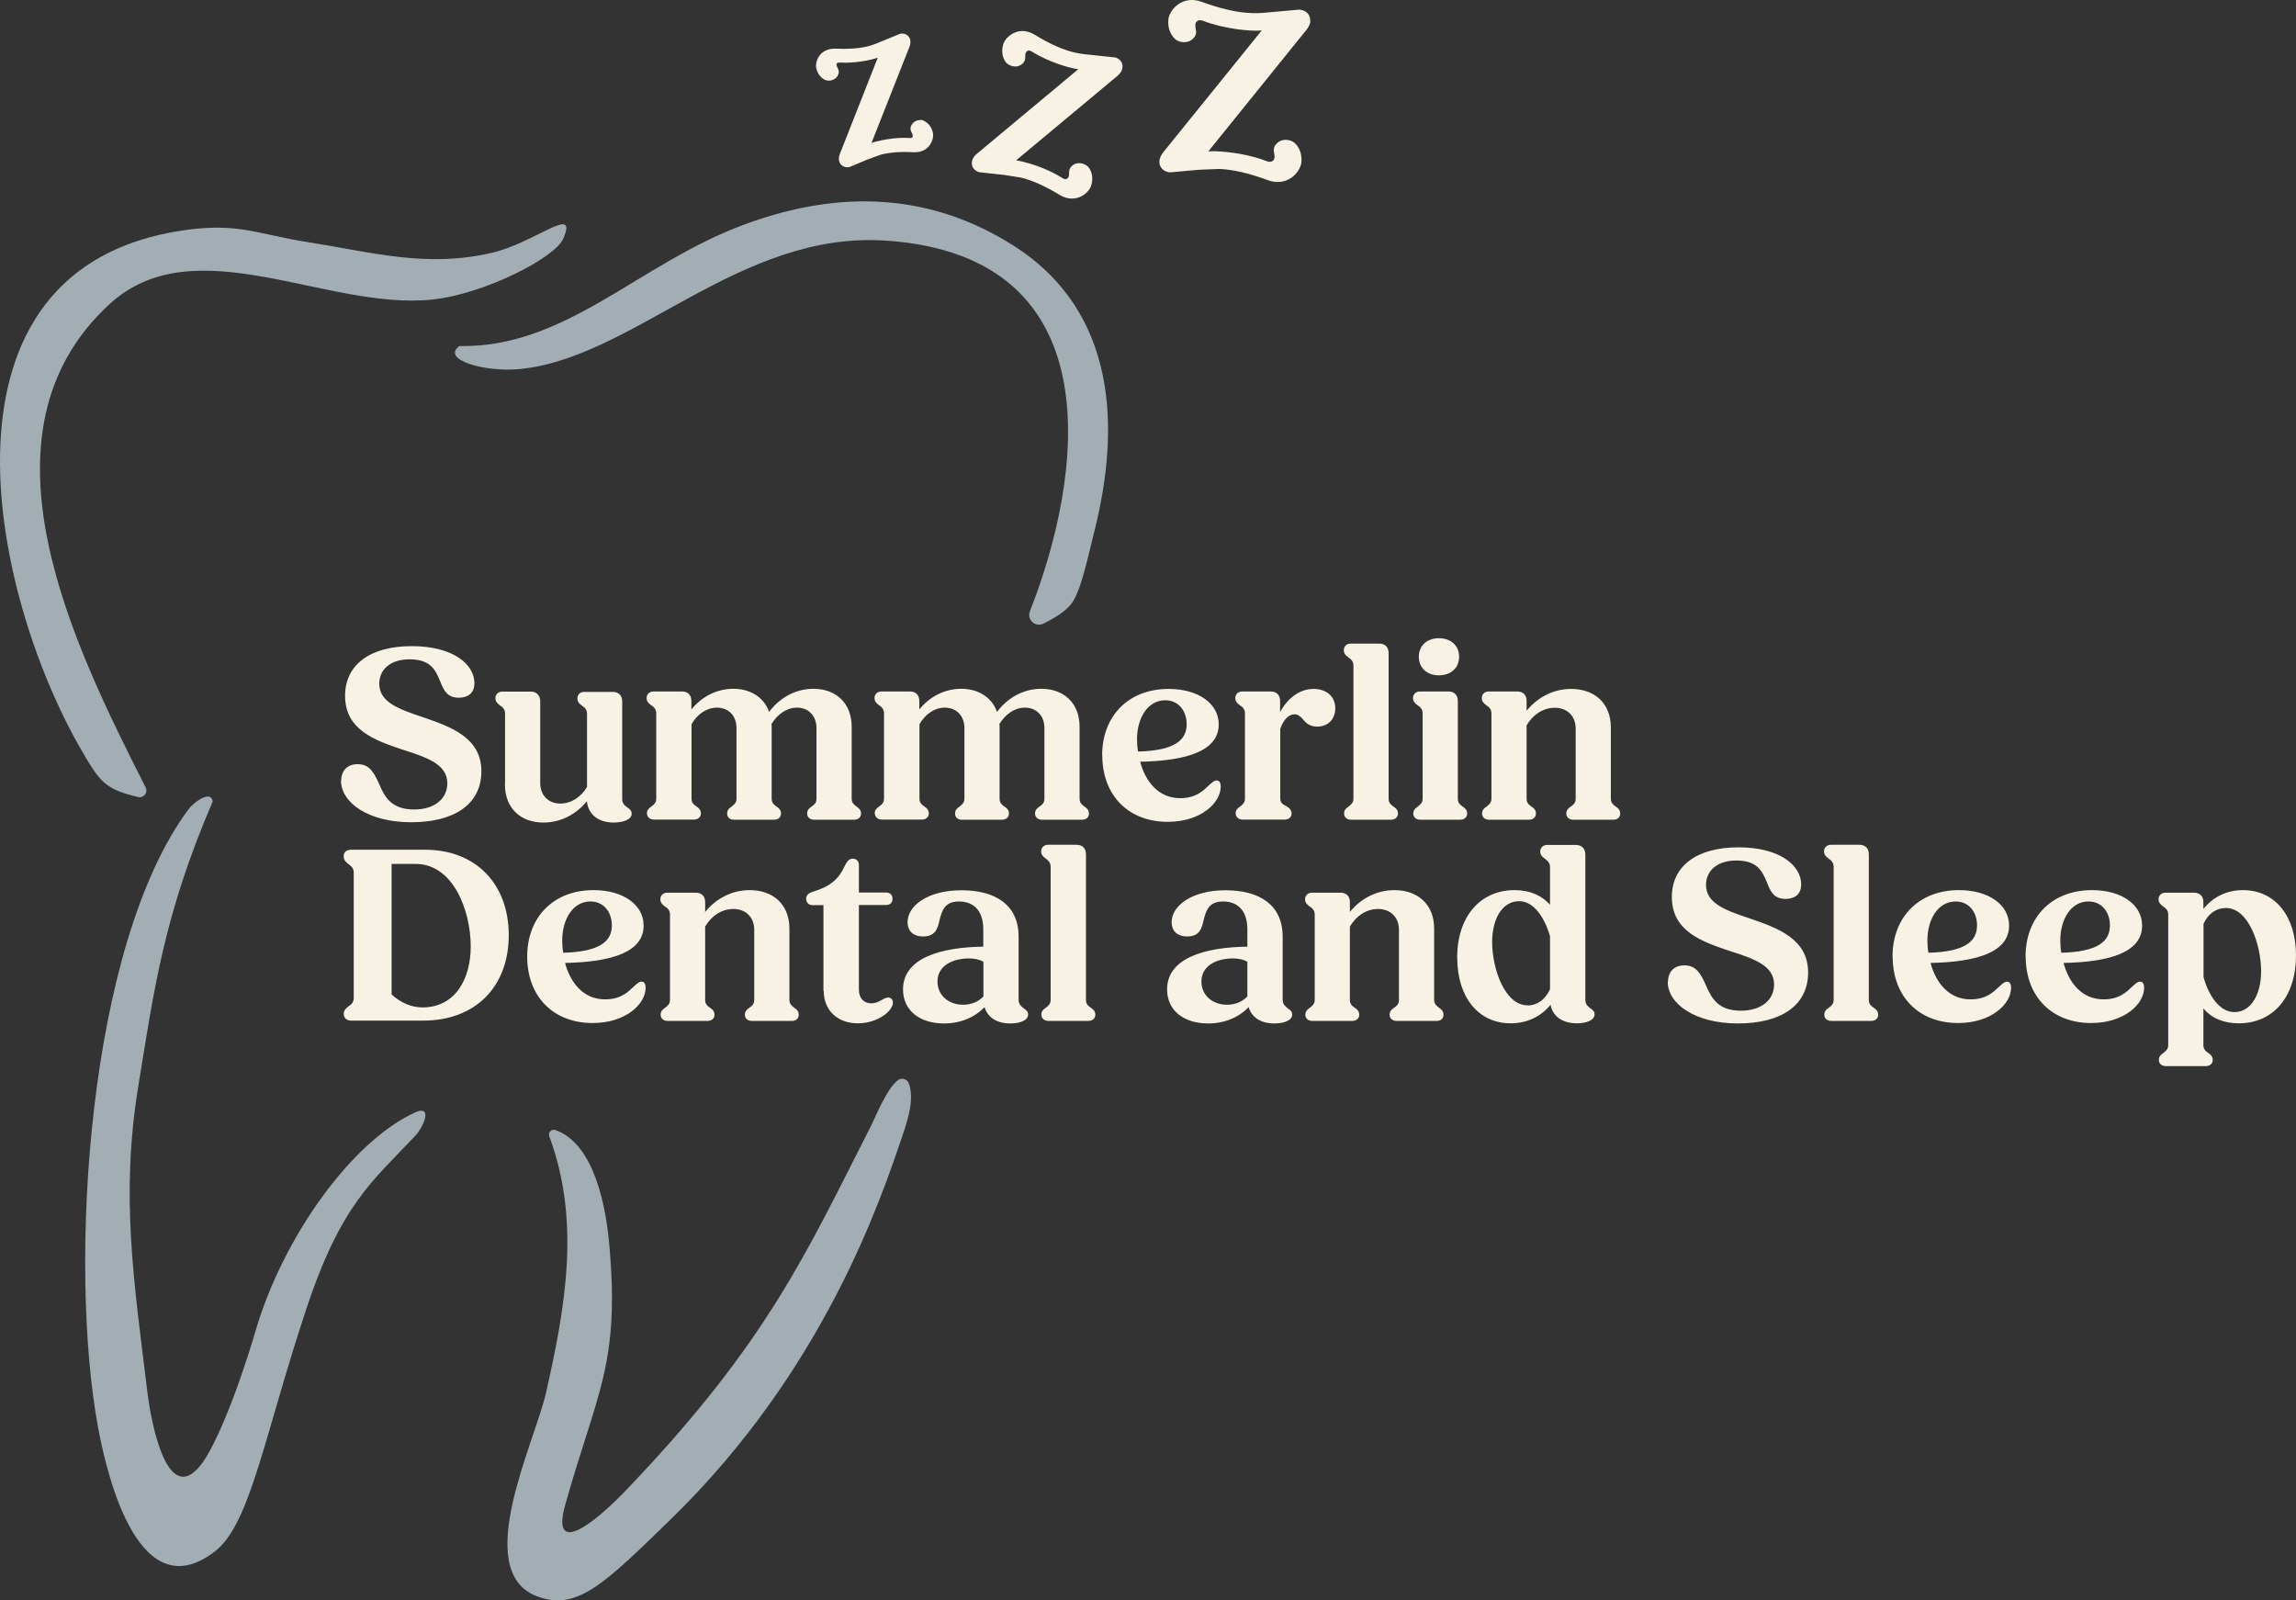
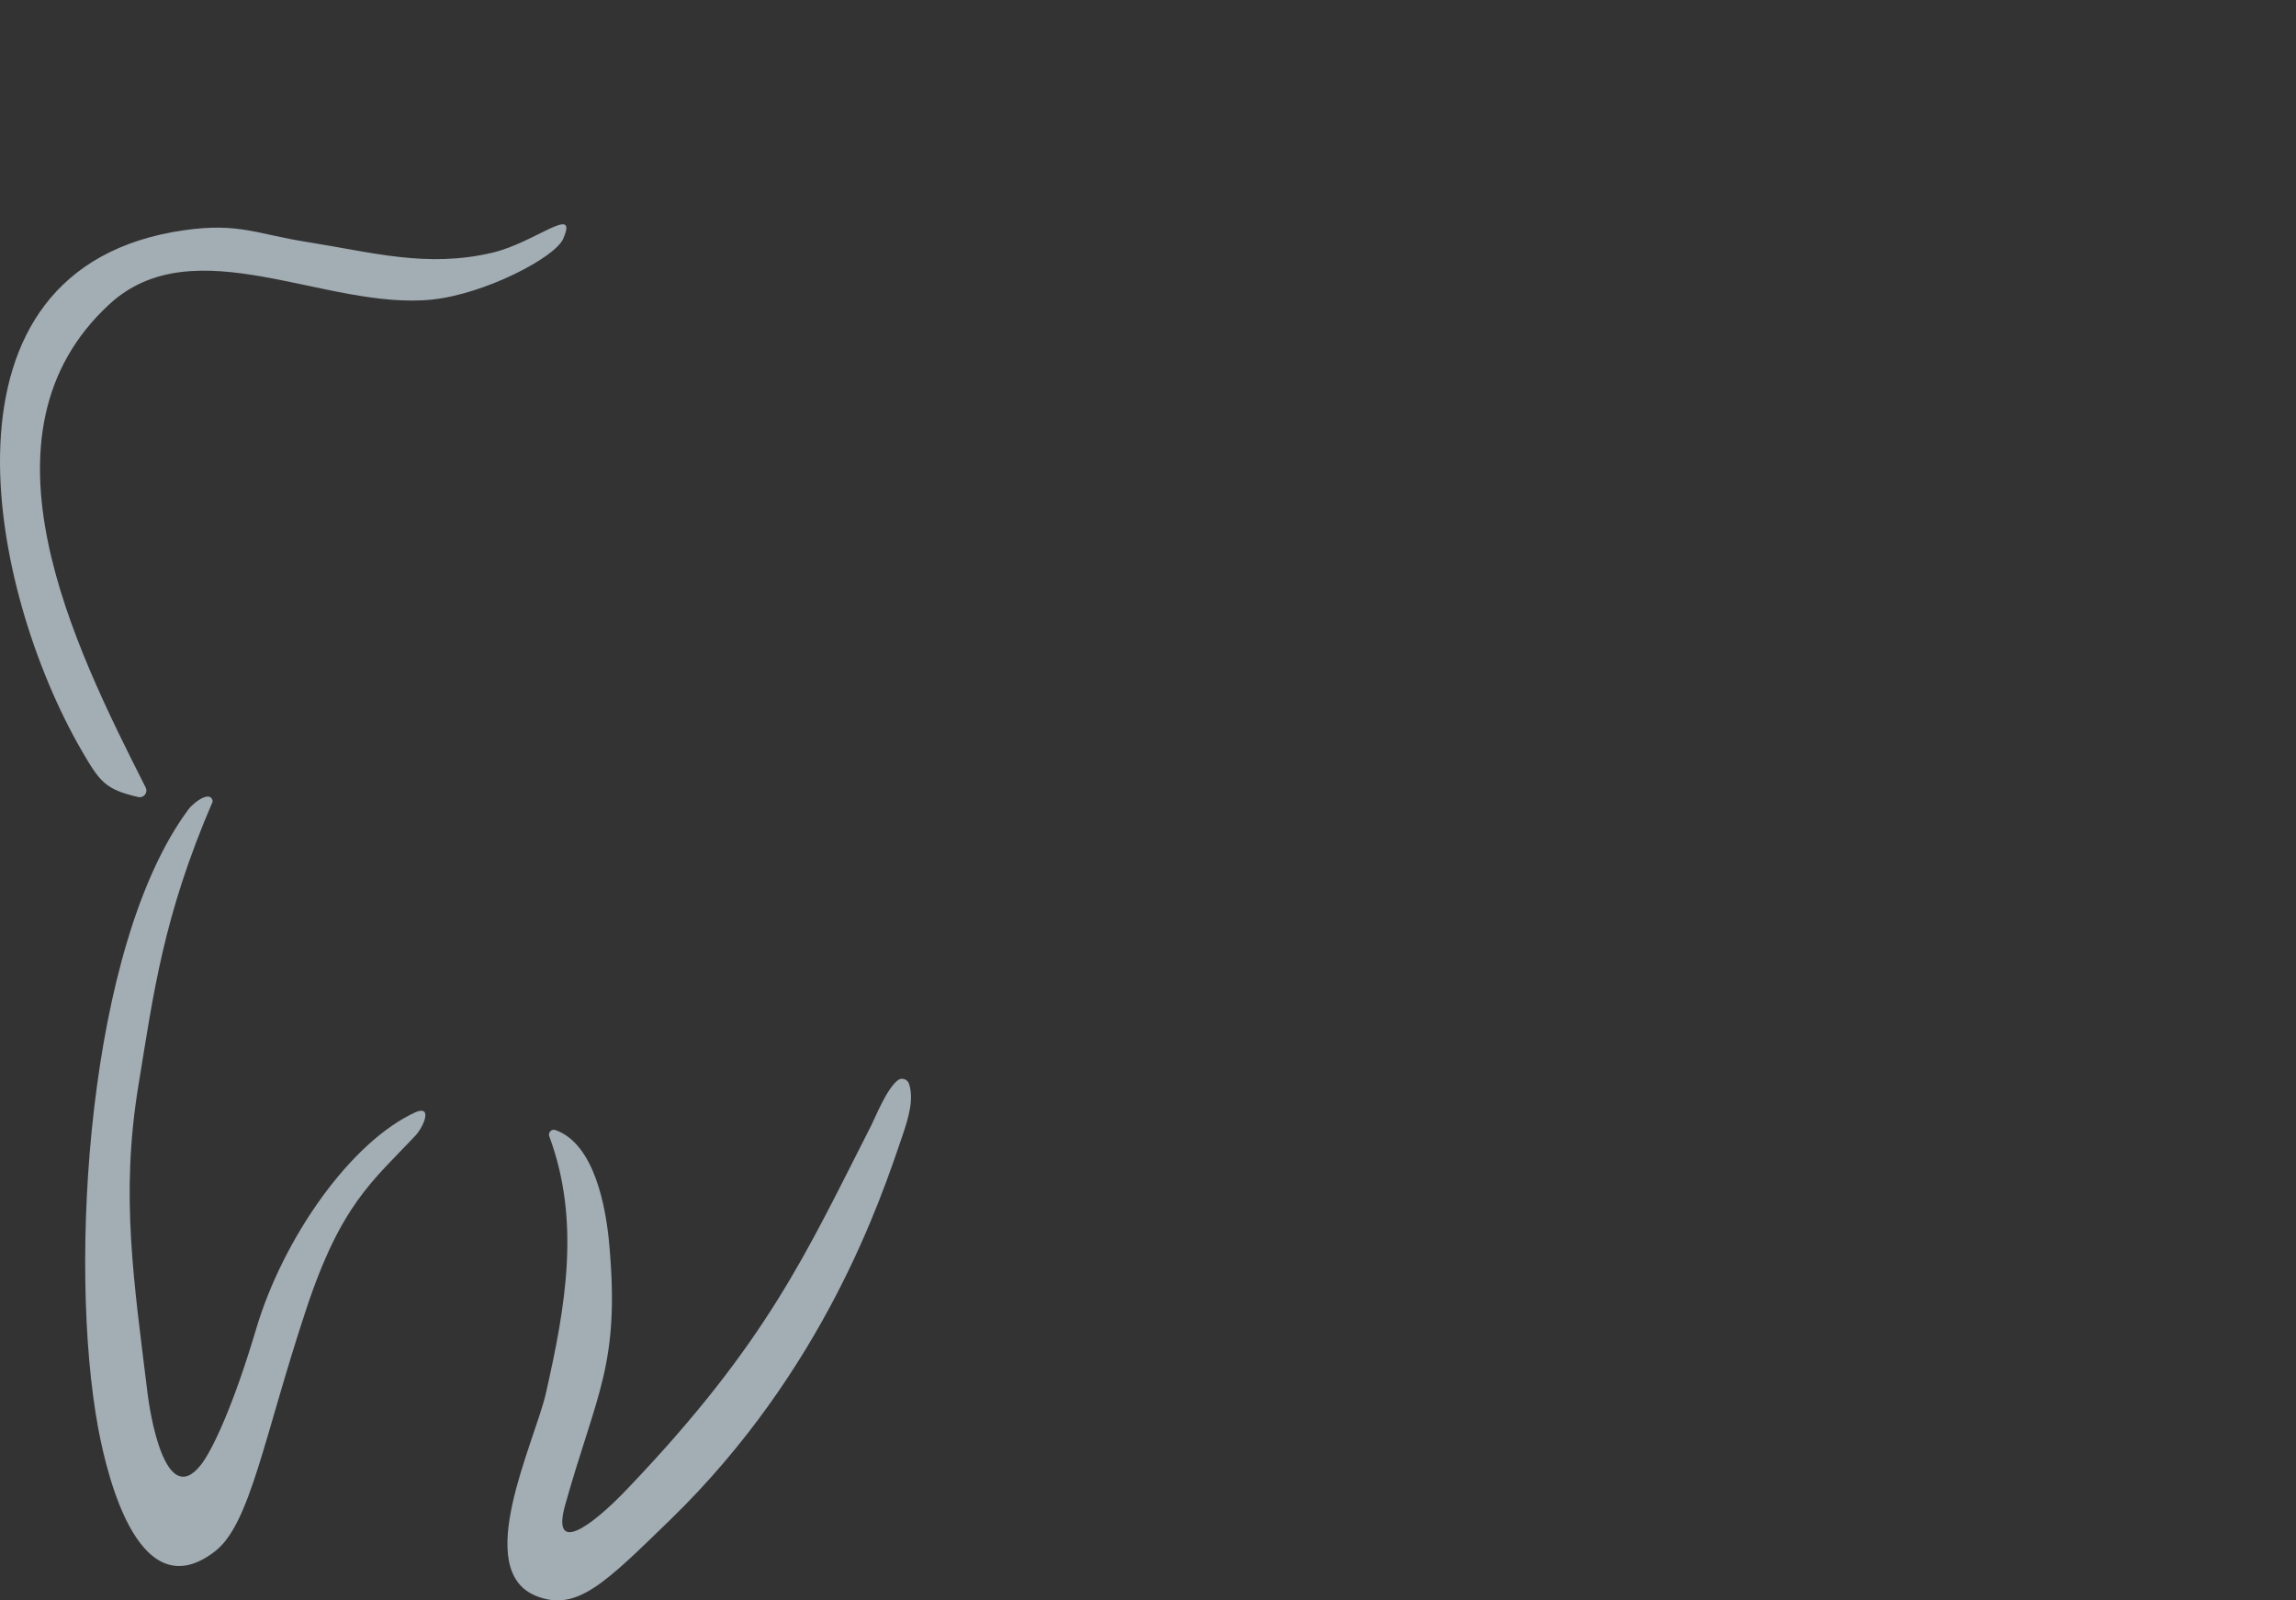
<svg xmlns="http://www.w3.org/2000/svg" width="330" height="230" viewBox="0 0 330 230" fill="none">
  <rect x="0" y="0" width="330" height="230" fill="#333333" stroke="none" />
  <path d="M30.559 115.217c-7.114 16.514-8.48 27.469-10.681 40.888-2.589 15.822-.612 28.181 1.325 44.105.326 2.728 2.528 16.819 7.664 10.323 1.59-1.995 4.647-8.409 7.95-19.547 3.873-13.032 13.596-26.94 22.973-31.175 2.385-.957 1.141 2.097-.143 3.462-6.115 6.495-10.661 9.814-15.675 25.004-6.034 18.225-7.99 30.686-13.025 34.637-10.681 8.328-15.349-9.713-16.837-17.675-4.342-23.396-1.549-69.374 12.964-88.902.876-1.181 3.363-2.871 3.506-1.079l-.02-.041ZM129.055 155.23c.55-.408 1.365-.143 1.59.509.733 2.178-.021 4.805-.979 7.595-3.057 8.98-11.191 33.557-33.287 55.039-9.417 9.143-13.474 13.317-19.304 10.996-9.316-3.706-.245-22.012 1.386-29.139 2.813-12.4 5.014-24.74.489-36.917-.204-.549.306-1.099.856-.916 5.646 1.955 7.298 11.138 7.766 16.473 1.549 17.247-1.794 21.258-6.319 37.345-2.079 7.351 3.649 3.298 8.989-2.322 20.119-21.075 25.622-33.801 34.979-52.147.57-1.12 2.262-5.376 3.852-6.516h-.02ZM20.938 113.181c.367.733-.285 1.548-1.08 1.364-4.75-1.099-5.524-2.199-8.133-6.699-13.27-22.907-22.789-69.435 14.799-74.77 7.787-1.1 10.416.57 17.652 1.71 9.417 1.486 17.184 3.747 26.601 1.527 6.176-1.466 12.373-7.066 10.172-1.996-1.182 2.708-11.272 7.941-18.835 8.735-15.268 1.588-34.184-10.588-46.414.692-20.221 18.652-5.035 49.134 5.239 69.435Z" fill="#A2ADB4" />
-   <path d="M149.969 89.622c-1.162.591-2.426-.591-1.937-1.792 7.461-18.896 12.414-51.008-20.669-53.248-21.159-1.446-36.345 16.962-52.795 18.469-4.912.448-11.232-1.364-8.541-3.319 15.37.285 25.765-11.871 41.013-17.491 13.882-5.111 26.764-4.419 38.526 2.993 15.349 9.693 15.206 26.797 11.884 40.48-1.448 5.966-2.12 8.858-3.18 10.629-.897 1.507-2.793 2.505-4.281 3.278h-.02Z" fill="#A2ADB4" />
-   <path d="M49.047 112.163c0-1.405.877-2.341 2.344-2.341 1.733 0 2.344 1.201 3.078 2.789.795 1.874 1.733 3.727 5.055 3.727 2.935 0 4.77-1.548 4.77-3.767 0-2.749-2.976-3.727-6.34-4.806-4.077-1.364-8.357-2.851-8.357-7.778 0-4.439 3.588-7.127 9.581-7.127 5.993 0 9.01 2.647 9.01 5.314 0 1.629-1.162 2.098-2.242 2.098-1.671 0-2.161-1.039-2.67-2.342-.693-1.69-1.407-3.176-4.423-3.176-2.752 0-4.342 1.486-4.342 3.502 0 2.708 2.895 3.685 6.36 4.846 3.975 1.364 8.317 2.932 8.317 7.738 0 4.805-3.975 7.33-10.09 7.33s-10.09-2.789-10.09-6.007h.041ZM72.591 112.673v-10.12c0-.652-.367-.937-.734-1.181-.326-.245-.652-.509-.652-1.039 0-.529.408-.936.978-.936h4.118c.836 0 1.345.57 1.345 1.405v11.709c0 1.812 1.182 2.973 2.894 2.973 1.549 0 2.976-.937 3.832-2.383v-10.507c0-.651-.367-.936-.734-1.181-.326-.244-.652-.509-.652-1.038 0-.529.367-.937.938-.937h4.158c.836 0 1.345.509 1.345 1.364v14.03c0 .652.367.937.754 1.222.326.224.612.427.612.896 0 .794-1.162 1.262-2.568 1.262-2.283 0-3.689-1.201-3.873-3.074-1.549 1.914-3.771 3.074-6.258 3.074-3.221 0-5.524-2.016-5.524-5.498l.02-.04ZM92.975 116.928c0-.55.326-.794.652-1.018.367-.285.693-.55.693-1.12v-12.258c0-.652-.367-.937-.734-1.181-.326-.245-.652-.509-.652-1.039 0-.529.408-.936.979-.936h4.117c.836 0 1.345.509 1.345 1.364v1.222c1.488-1.853 3.648-2.973 6.033-2.973s4.383 1.181 5.137 3.319c1.529-2.057 3.832-3.319 6.36-3.319 3.18 0 5.504 1.995 5.504 5.457v10.344c0 .57.326.835.693 1.12.326.224.652.468.652 1.018 0 .509-.367.876-.979.876h-5.789c-.57 0-.978-.367-.978-.876 0-.55.326-.794.652-1.018.408-.285.693-.55.693-1.12v-10.161c0-1.771-1.162-2.932-2.792-2.932-1.488 0-2.813.937-3.69 2.382.041.102.041.224.041.367v10.344c0 .57.285.835.693 1.12.326.224.652.468.652 1.018 0 .509-.407.876-.978.876h-5.83c-.571 0-.938-.367-.938-.876 0-.55.327-.794.653-1.018.367-.285.693-.55.693-1.12v-10.161c0-1.771-1.162-2.932-2.813-2.932-1.488 0-2.813.937-3.649 2.382v10.691c0 .57.285.834.693 1.12.326.223.652.468.652 1.018 0 .509-.407.875-.978.875h-5.789c-.571 0-.978-.366-.978-.875l-.02.02ZM125.712 116.928c0-.55.326-.794.652-1.018.367-.285.693-.55.693-1.12v-12.258c0-.652-.367-.937-.713-1.181-.327-.245-.653-.509-.653-1.039 0-.529.408-.936.979-.936h4.117c.836 0 1.346.509 1.346 1.364v1.222c1.488-1.853 3.648-2.973 6.033-2.973 2.385 0 4.383 1.181 5.137 3.319 1.529-2.057 3.832-3.319 6.36-3.319 3.18 0 5.504 1.995 5.504 5.457v10.344c0 .57.326.835.693 1.12.326.224.652.468.652 1.018 0 .509-.367.876-.979.876h-5.789c-.57 0-.978-.367-.978-.876 0-.55.326-.794.652-1.018.408-.285.693-.55.693-1.12v-10.161c0-1.771-1.162-2.932-2.792-2.932-1.488 0-2.813.937-3.69 2.382.041.102.041.224.041.367v10.344c0 .57.285.835.693 1.12.326.224.652.468.652 1.018 0 .509-.407.876-.978.876h-5.83c-.571 0-.938-.367-.938-.876 0-.55.327-.794.653-1.018.367-.285.693-.55.693-1.12v-10.161c0-1.771-1.162-2.932-2.813-2.932-1.488 0-2.813.937-3.649 2.382v10.691c0 .57.285.834.693 1.12.326.223.652.468.652 1.018 0 .509-.407.875-.978.875h-5.789c-.571 0-.979-.366-.979-.875l-.04.02ZM158.408 108.58c0-5.702 3.791-9.571 9.56-9.571 4.26 0 7.195 2.098 7.195 5.091 0 3.767-4.443 5.233-11.292 5.376.754 2.81 2.609 5.233 5.748 5.233 2.283 0 3.323-1.08 4.097-1.813.469-.427.795-.733 1.121-.733.367 0 .612.224.612.896 0 2.281-2.793 5.05-7.624 5.05-5.605 0-9.397-3.767-9.397-9.57l-.02.041Zm5.177-.571c5.178-.142 6.972-1.588 6.972-3.93 0-1.954-1.203-3.441-3.078-3.441-2.528 0-4.057 2.566-4.057 5.6 0 .57.041 1.161.143 1.771h.02ZM177.589 116.928c0-.55.326-.794.652-1.018.367-.285.693-.55.693-1.12v-12.258c0-.652-.367-.937-.734-1.181-.326-.244-.652-.509-.652-1.039 0-.529.408-.936.979-.936h4.117c.836 0 1.345.509 1.345 1.364v1.588c1.122-2.056 2.854-3.319 4.811-3.319 1.733 0 3.119.977 3.119 2.79 0 1.527-1.019 2.627-2.609 2.627-1.02 0-1.631-.509-2.059-1.08-.367-.407-.714-.692-1.182-.692-.734 0-1.55.611-2.059 2.097v10.039c0 .55.367.835.836 1.039.366.224.795.509.795 1.079 0 .509-.388.875-.979.875h-6.074c-.571 0-.979-.366-.979-.875l-.02.02ZM193.183 116.928c0-.55.326-.794.652-1.018.367-.285.693-.55.693-1.12V95.67c0-.652-.367-.937-.734-1.201-.326-.244-.652-.509-.652-1.038s.408-.937.978-.937h4.118c.836 0 1.345.509 1.345 1.364V114.79c0 .57.286.835.693 1.12.326.224.653.468.653 1.018 0 .509-.408.876-.979.876h-5.789c-.571 0-.978-.367-.978-.876ZM203.13 116.928c0-.549.326-.794.652-1.018.367-.285.693-.55.693-1.12v-12.258c0-.651-.366-.937-.733-1.181-.327-.244-.653-.509-.653-1.038 0-.53.408-.937.979-.937h4.117c.836 0 1.346.509 1.346 1.364v14.05c0 .57.285.835.693 1.12.326.224.652.469.652 1.018 0 .509-.408.876-.978.876h-5.789c-.571 0-.979-.367-.979-.876Zm.795-22.541c0-1.588 1.162-2.667 2.895-2.667 1.732 0 2.894 1.079 2.894 2.667s-1.162 2.667-2.894 2.667c-1.733 0-2.895-1.079-2.895-2.667ZM213.016 116.928c0-.55.326-.794.653-1.018.367-.285.693-.55.693-1.12v-12.258c0-.652-.367-.937-.734-1.181-.326-.244-.652-.509-.652-1.039 0-.529.407-.936.978-.936h4.118c.835 0 1.345.509 1.345 1.364v1.405c1.59-1.955 3.873-3.136 6.4-3.136 3.323 0 5.708 2.016 5.708 5.518v10.263c0 .57.326.835.693 1.12.326.224.652.468.652 1.018 0 .509-.367.876-.978.876h-5.789c-.571 0-.979-.367-.979-.876 0-.55.327-.794.653-1.018.407-.285.693-.55.693-1.12v-10.079c0-1.813-1.223-2.994-2.997-2.994-1.671 0-3.139.978-4.056 2.525v10.548c0 .57.285.835.693 1.12.326.224.652.468.652 1.018 0 .509-.407.876-.978.876h-5.789c-.571 0-.979-.367-.979-.876ZM49.394 145.761c0-.611.367-.875.734-1.16.367-.245.714-.55.714-1.161v-18.061c0-.611-.367-.896-.714-1.161-.367-.285-.734-.57-.734-1.161 0-.59.428-.936 1.04-.936h10.681c7.236 0 12.006 4.887 12.006 12.278 0 7.392-4.77 12.279-12.292 12.279H50.454c-.612 0-1.04-.367-1.04-.937l-.02.02Zm6.89-21.604v18.754c1.264 1.201 2.894 1.873 4.423 1.873 4.729 0 6.951-4.093 6.951-8.776 0-5.091-2.487-11.851-7.929-11.851h-3.445ZM75.771 137.495c0-5.702 3.791-9.571 9.54-9.571 4.26 0 7.196 2.098 7.196 5.091 0 3.767-4.444 5.233-11.293 5.376.754 2.81 2.609 5.233 5.748 5.233 2.283 0 3.323-1.08 4.097-1.813.469-.427.795-.733 1.121-.733.367 0 .612.224.612.896 0 2.281-2.793 5.05-7.624 5.05-5.606 0-9.397-3.767-9.397-9.57v.041Zm5.178-.571c5.178-.142 6.992-1.588 6.992-3.929 0-1.955-1.203-3.442-3.078-3.442-2.528 0-4.056 2.566-4.056 5.6 0 .57.041 1.161.143 1.771ZM94.952 145.843c0-.55.326-.794.652-1.018.367-.285.693-.55.693-1.12v-12.258c0-.652-.367-.937-.734-1.181-.326-.244-.652-.509-.652-1.038 0-.53.408-.937.978-.937h4.117c.836 0 1.346.509 1.346 1.364v1.405c1.59-1.955 3.873-3.136 6.4-3.136 3.323 0 5.708 2.016 5.708 5.518v10.263c0 .57.326.835.693 1.12.326.224.652.468.652 1.018 0 .509-.367.876-.978.876h-5.789c-.571 0-.979-.367-.979-.876 0-.55.326-.794.653-1.018.407-.285.693-.55.693-1.12v-10.079c0-1.812-1.223-2.993-2.997-2.993-1.671 0-3.139.977-4.056 2.524v10.548c0 .57.285.835.693 1.12.326.224.652.468.652 1.018 0 .509-.407.876-.978.876h-5.789c-.571 0-.978-.367-.978-.876ZM118.353 142.401v-12.319h-1.59c-.55 0-.897-.407-.897-.937 0-.651.551-.875 1.346-1.119 1.957-.611 3.302-1.589 4.158-3.503.326-.651.612-1.12 1.203-1.12.509 0 .876.367.876.896v3.971h3.934c.551 0 .897.366.897.896 0 .57-.367.896-.897.896h-3.934v12.176c0 1.202.693 1.955 1.774 1.955.611 0 1.08-.244 1.488-.468.367-.224.693-.367.937-.367.428 0 .693.326.693.733 0 1.161-2.14 2.973-5.055 2.973-2.915 0-4.892-1.873-4.892-4.663h-.041ZM129.789 142.198c0-4.52 5.422-6.068 11.537-6.149v-2.485c0-2.81-1.488-4.011-3.506-4.011s-2.426 1.303-2.752 2.566c-.285 1.262-.571 2.463-2.385 2.463-1.488 0-2.242-.834-2.242-2.056 0-2.321 2.854-4.582 7.746-4.582s8.215 2.098 8.215 6.679v9.082c0 .651.407.936.754 1.222.326.224.611.427.611.895 0 .795-1.121 1.263-2.568 1.263-1.957 0-3.262-.896-3.69-2.342-1.447 1.487-3.465 2.342-5.829 2.342-3.507 0-5.891-1.873-5.891-4.887Zm8.622 2.199c1.162 0 2.242-.428 2.935-1.201v-4.989c-.57-.285-1.202-.468-2.018-.468-2.67 0-4.586 1.221-4.586 3.298s1.671 3.36 3.689 3.36h-.02ZM149.663 145.843c0-.55.326-.795.652-1.019.367-.285.693-.549.693-1.12v-19.12c0-.651-.367-.936-.713-1.201-.326-.244-.652-.509-.652-1.039 0-.529.407-.936.978-.936h4.118c.835 0 1.345.509 1.345 1.364v20.932c0 .571.285.835.693 1.12.326.224.652.469.652 1.019 0 .509-.407.875-.978.875h-5.789c-.571 0-.979-.366-.979-.875h-.02ZM167.744 142.198c0-4.52 5.422-6.068 11.537-6.149v-2.485c0-2.81-1.488-4.011-3.506-4.011s-2.426 1.303-2.752 2.566c-.285 1.262-.571 2.463-2.385 2.463-1.488 0-2.242-.834-2.242-2.056 0-2.321 2.854-4.582 7.746-4.582s8.214 2.098 8.214 6.679v9.082c0 .651.408.936.755 1.222.326.224.611.427.611.895 0 .795-1.121 1.263-2.568 1.263-1.957 0-3.262-.896-3.69-2.342-1.447 1.487-3.465 2.342-5.829 2.342-3.507 0-5.891-1.873-5.891-4.887Zm8.602 2.199c1.161 0 2.242-.428 2.935-1.201v-4.989c-.571-.285-1.203-.468-2.018-.468-2.67 0-4.587 1.221-4.587 3.298s1.672 3.36 3.69 3.36h-.02ZM187.618 145.843c0-.55.326-.794.652-1.018.367-.285.693-.55.693-1.12v-12.258c0-.652-.367-.937-.734-1.181-.326-.244-.652-.509-.652-1.038 0-.53.408-.937.978-.937h4.118c.836 0 1.345.509 1.345 1.364v1.405c1.59-1.955 3.873-3.136 6.401-3.136 3.323 0 5.707 2.016 5.707 5.518v10.263c0 .57.327.835.694 1.12.326.224.652.468.652 1.018 0 .509-.367.876-.979.876h-5.789c-.57 0-.978-.367-.978-.876 0-.55.326-.794.652-1.018.408-.285.693-.55.693-1.12v-10.079c0-1.812-1.223-2.993-2.996-2.993-1.672 0-3.139.977-4.057 2.524v10.548c0 .57.286.835.693 1.12.327.224.653.468.653 1.018 0 .509-.408.876-.979.876h-5.789c-.571 0-.978-.367-.978-.876ZM209.429 137.677c0-5.925 3.302-9.753 8.255-9.753 2.242 0 3.934.794 5.096 2.097v-5.416c0-.652-.407-.937-.754-1.202-.326-.244-.652-.509-.652-1.038 0-.53.407-.937.978-.937h4.158c.795 0 1.346.509 1.346 1.365v20.891c0 .652.367.937.713 1.222.367.224.612.428.612.896 0 .794-1.121 1.262-2.528 1.262-2.14 0-3.506-1.038-3.791-2.667-1.448 1.771-3.466 2.667-5.749 2.667-4.627 0-7.664-3.767-7.664-9.387h-.02Zm10.131 6.822c1.365 0 2.527-.835 3.22-2.322v-7.635c-.795-2.709-2.324-5.03-4.443-5.03-2.426 0-3.873 2.566-3.873 5.864 0 3.767 1.773 9.102 5.096 9.102v.021ZM239.74 141.078c0-1.405.876-2.342 2.344-2.342 1.732 0 2.344 1.202 3.078 2.79.795 1.873 1.732 3.726 5.055 3.726 2.935 0 4.77-1.547 4.77-3.767 0-2.749-2.976-3.726-6.34-4.805-4.076-1.365-8.357-2.851-8.357-7.779 0-4.439 3.588-7.127 9.58-7.127 5.993 0 9.01 2.648 9.01 5.315 0 1.629-1.162 2.097-2.242 2.097-1.672 0-2.161-1.038-2.67-2.341-.693-1.69-1.407-3.177-4.424-3.177-2.752 0-4.341 1.487-4.341 3.502 0 2.709 2.894 3.686 6.359 4.847 3.975 1.364 8.317 2.932 8.317 7.737 0 4.806-3.975 7.331-10.09 7.331s-10.09-2.79-10.09-6.007h.041ZM262.203 145.843c0-.55.326-.795.652-1.019.367-.285.693-.549.693-1.12v-19.12c0-.651-.367-.936-.734-1.201-.326-.244-.652-.509-.652-1.039 0-.529.408-.936.979-.936h4.117c.836 0 1.345.509 1.345 1.364v20.932c0 .571.286.835.694 1.12.326.224.652.469.652 1.019 0 .509-.408.875-.979.875h-5.789c-.57 0-.978-.366-.978-.875ZM272.008 137.495c0-5.702 3.791-9.571 9.56-9.571 4.26 0 7.195 2.098 7.195 5.091 0 3.767-4.444 5.233-11.293 5.376.755 2.81 2.61 5.233 5.749 5.233 2.283 0 3.322-1.08 4.097-1.813.469-.427.795-.733 1.121-.733.367 0 .612.224.612.896 0 2.281-2.793 5.05-7.624 5.05-5.606 0-9.397-3.767-9.397-9.57l-.02.041Zm5.177-.571c5.178-.142 6.971-1.588 6.971-3.929 0-1.955-1.202-3.442-3.078-3.442-2.527 0-4.056 2.566-4.056 5.6 0 .57.041 1.161.143 1.771h.02ZM291.128 137.495c0-5.702 3.791-9.571 9.56-9.571 4.26 0 7.195 2.098 7.195 5.091 0 3.767-4.443 5.233-11.292 5.376.754 2.81 2.609 5.233 5.748 5.233 2.283 0 3.323-1.08 4.097-1.813.469-.427.795-.733 1.121-.733.367 0 .612.224.612.896 0 2.281-2.793 5.05-7.624 5.05-5.605 0-9.397-3.767-9.397-9.57l-.02.041Zm5.157-.571c5.177-.142 6.971-1.588 6.971-3.929 0-1.955-1.202-3.442-3.078-3.442-2.527 0-4.056 2.566-4.056 5.6 0 .57.041 1.161.143 1.771h.02ZM310.289 152.339c0-.55.326-.794.652-1.018.367-.285.693-.55.693-1.12v-18.754c0-.652-.367-.937-.734-1.181-.326-.244-.652-.509-.652-1.038 0-.53.408-.937.978-.937h4.118c.836 0 1.345.509 1.345 1.364v.978c1.366-1.731 3.364-2.709 5.687-2.709 4.628 0 7.624 3.747 7.624 9.387 0 5.926-3.261 9.754-8.215 9.754-2.283 0-3.975-.794-5.096-2.138v5.274c0 .57.286.835.693 1.12.326.224.653.468.653 1.018 0 .509-.408.875-.979.875h-5.789c-.571 0-.978-.366-.978-.875Zm6.421-19.568v7.656c.754 2.708 2.323 5.029 4.443 5.029 2.385 0 3.833-2.565 3.833-5.864 0-3.767-1.774-9.102-5.056-9.102-1.406 0-2.568.835-3.22 2.281ZM188.311 3.062c.082-.896-.53-1.568-1.508-1.67h-.163l-4.322.387c-1.692.163-4.26.428-9.58-1.507-1.488-.55-2.589-.163-3.241.244-.958.591-1.509 1.609-1.57 2.281-.143 1.425.489 2.443 1.06 2.891.55.428 1.61.55 2.283.041.775-.591.673-1.161.591-1.609-.041-.224-.081-.428-.041-.672 0-.122.123-.346.327-.468.183-.102.448-.102.733 0 3.18 1.222 6.972 1.527 8.297 1.405h.163L167.214 21.856c-.327.407-.53.855-.571 1.242-.082.896.53 1.568 1.468 1.67h.101l4.057-.367 2.956-.122c1.997.081 4.28.611 6.991 1.609.53.204 1.019.265 1.448.265.774 0 1.365-.244 1.793-.509.958-.591 1.509-1.609 1.59-2.28.143-1.425-.489-2.443-1.06-2.892-.55-.428-1.61-.55-2.262-.041-.775.591-.673 1.161-.591 1.609.04.224.081.428.04.672 0 .122-.122.346-.326.468-.183.102-.448.102-.734 0-2.303-.896-4.708-1.222-5.931-1.344-.999-.102-1.896-.122-2.467-.082h-.041l14.106-17.471c.326-.407.53-.855.571-1.242l-.041.02ZM160.242 8.254l-3.811-.407c-1.448-.143-3.608-.346-7.706-2.851-1.182-.713-2.16-.591-2.792-.346-.918.346-1.57 1.12-1.733 1.69-.367 1.201 0 2.179.408 2.647.407.468 1.304.753 1.957.428.774-.387.795-.916.795-1.303 0-.183 0-.367.081-.55.021-.061.143-.224.306-.285.163-.041.346 0 .55.122 2.446 1.548 5.545 2.423 6.686 2.545L140.429 22.081c-.346.285-.611.631-.693.957-.224.774.183 1.466.999 1.71l3.547.387 2.466.387c1.651.407 3.465 1.222 5.545 2.484.652.407 1.263.529 1.773.529.408 0 .754-.082 1.04-.183.917-.346 1.569-1.12 1.732-1.69.367-1.201 0-2.179-.407-2.647-.408-.468-1.305-.753-1.978-.428-.774.387-.795.916-.795 1.303 0 .183 0 .366-.081.55-.021.061-.143.224-.306.285-.163.061-.347 0-.55-.122-1.774-1.12-3.731-1.812-4.729-2.097-.734-.224-1.427-.387-1.937-.468l14.534-12.116c.346-.285.611-.652.693-.957.102-.367.081-.713-.082-1.018-.183-.326-.489-.57-.937-.713l-.021.02ZM132.765 17.316c-.49-.183-1.264-.041-1.651.489-.428.611-.204 1.018-.062 1.303.062.122.123.244.143.387 0 .041 0 .163-.081.244-.062.081-.204.102-.367.102-1.692-.122-3.323.163-4.138.346-.51.102-.979.224-1.346.346l5.443-13.785c.143-.346.183-.713.122-.998-.061-.326-.265-.611-.55-.774-.265-.143-.591-.204-.958-.102l-2.834 1.161c-1.039.448-2.629 1.14-6.421.957-1.121-.02-1.793.428-2.16.855-.53.611-.693 1.425-.591 1.914.203.998.856 1.568 1.345 1.751.51.183 1.264.041 1.651-.489.428-.611.204-1.018.061-1.303-.061-.122-.122-.244-.142-.387 0-.041 0-.163.081-.244.061-.081.184-.102.367-.102 2.14.143 4.484-.346 5.483-.692l-5.442 13.806c-.143.346-.184.713-.123.998.062.326.265.611.551.774.183.102.387.163.611.163.102 0 .204 0 .306-.041h.061l2.569-1.079 1.855-.672c1.284-.346 2.853-.468 4.79-.367 1.121.041 1.794-.428 2.161-.855.529-.611.693-1.425.591-1.914-.204-.998-.856-1.568-1.346-1.751l.021-.041Z" fill="#F7F2E4" />
</svg>